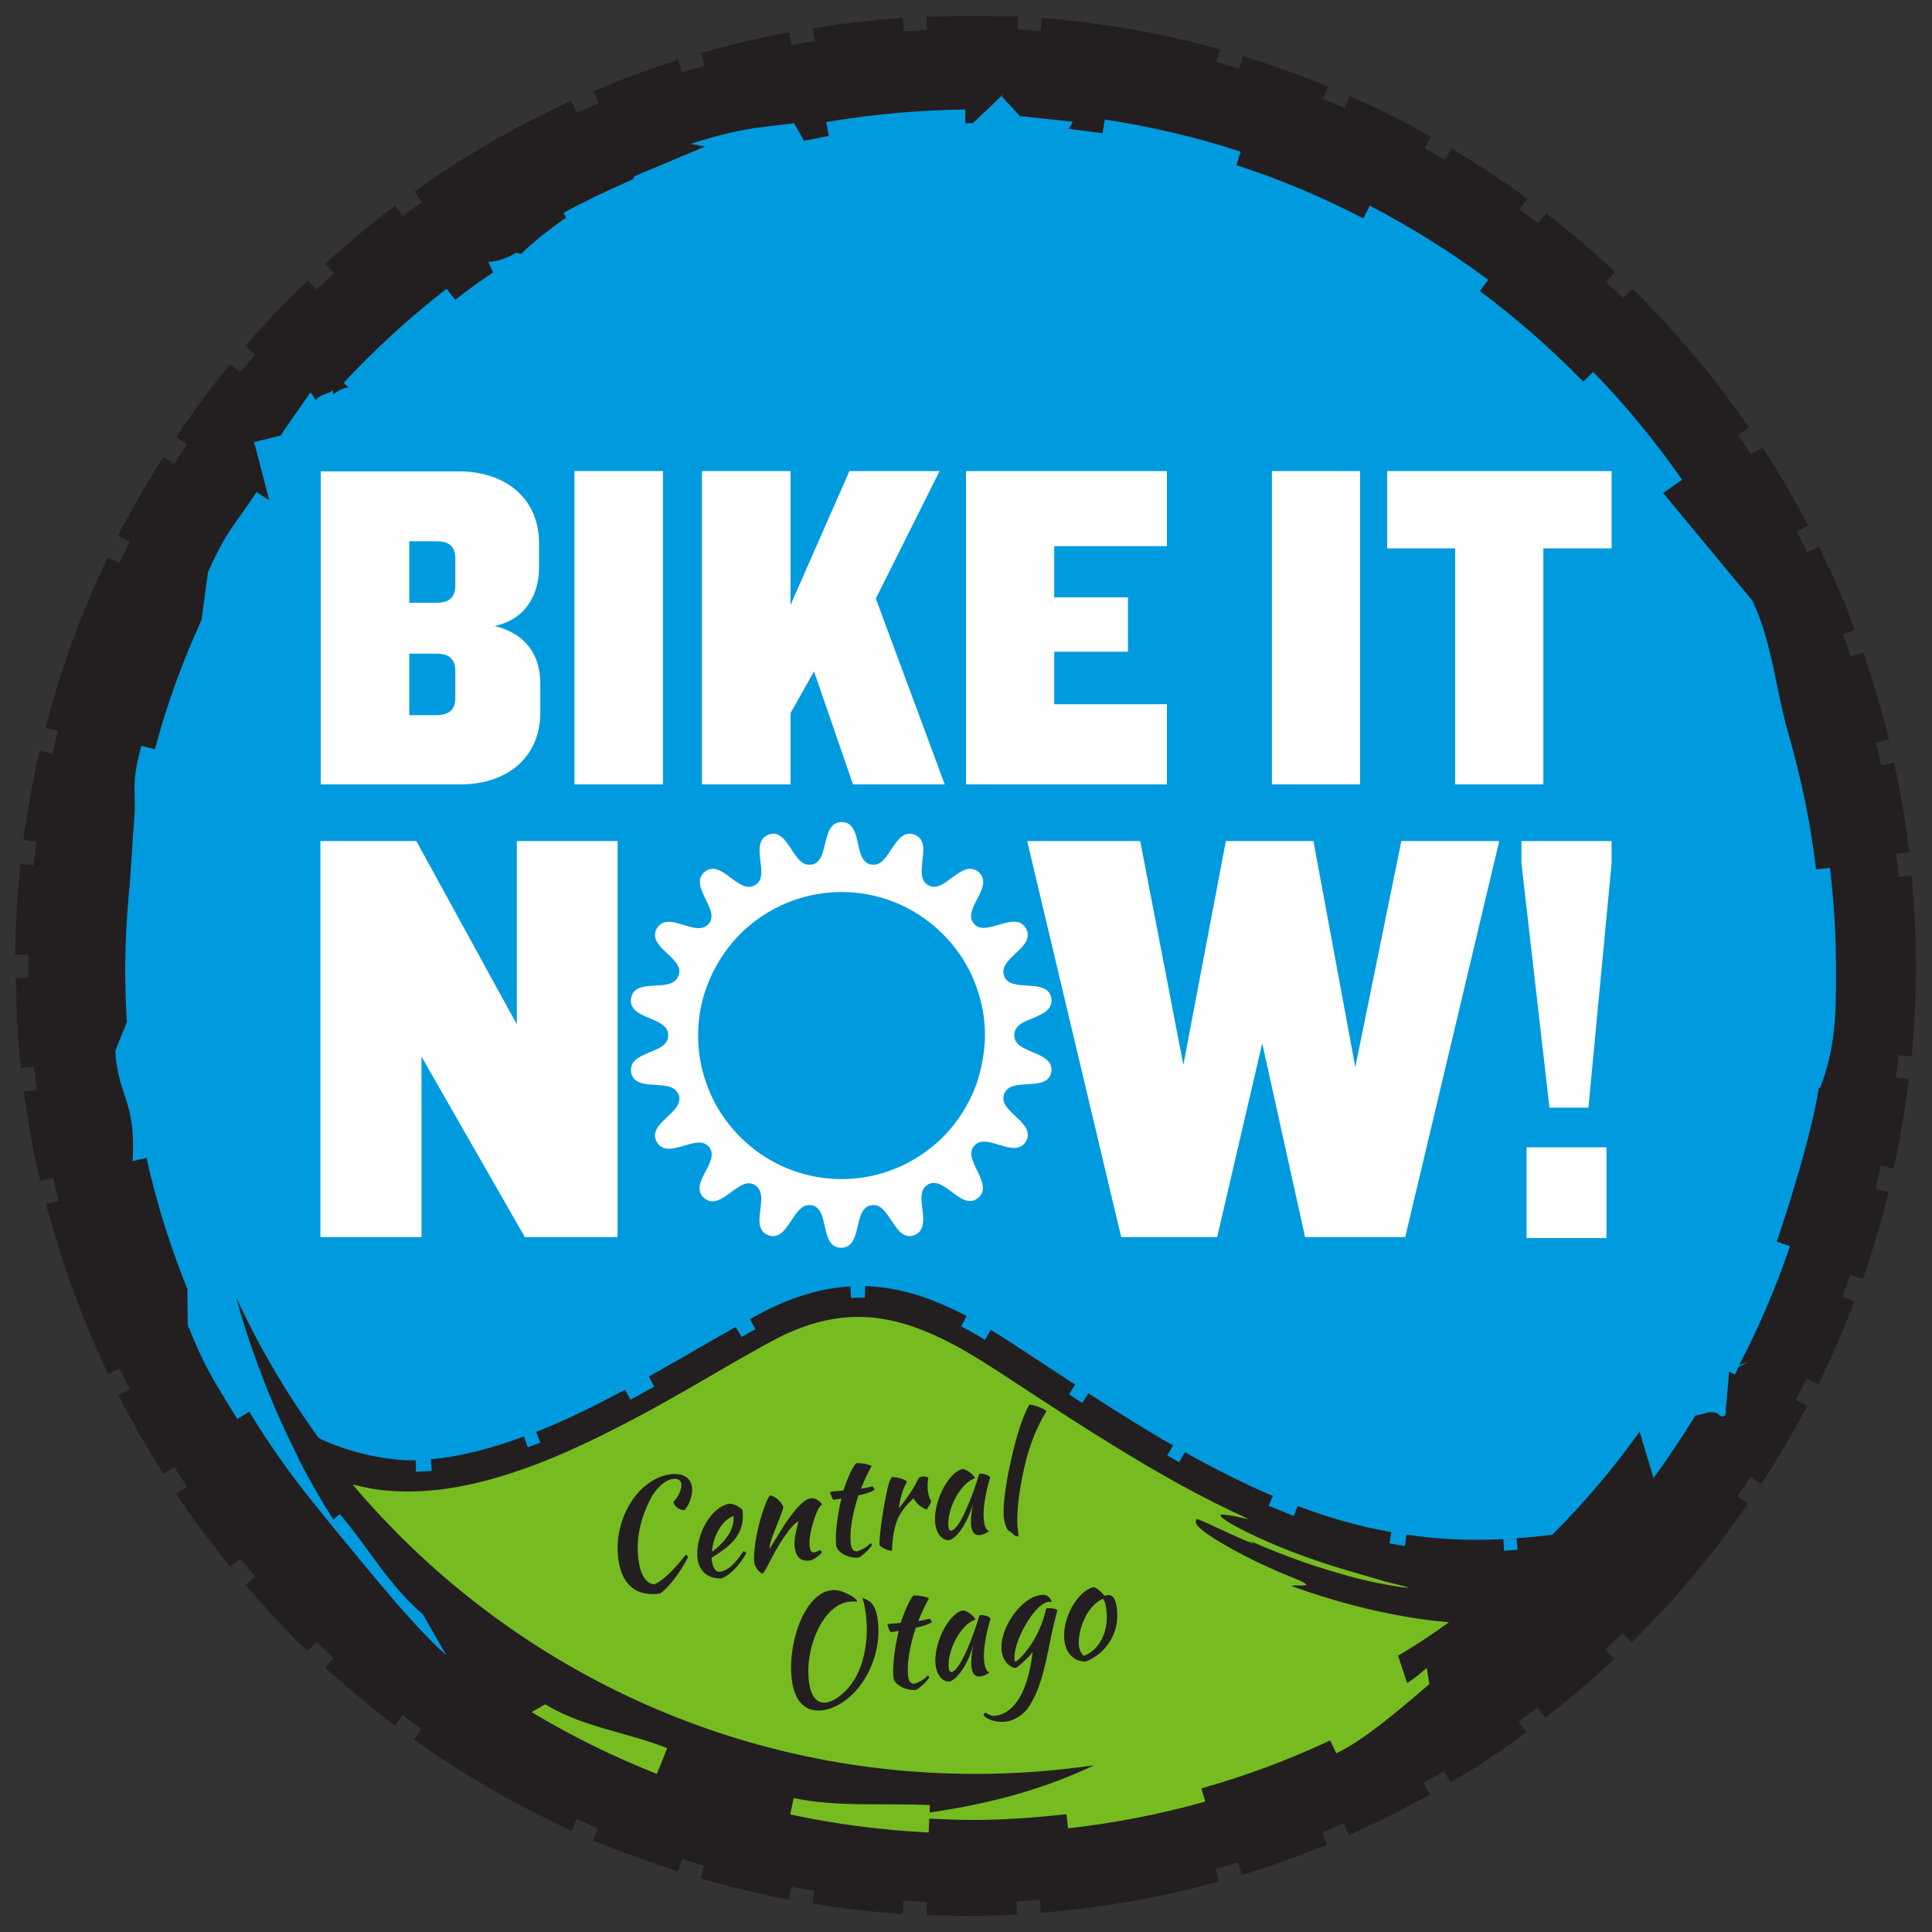
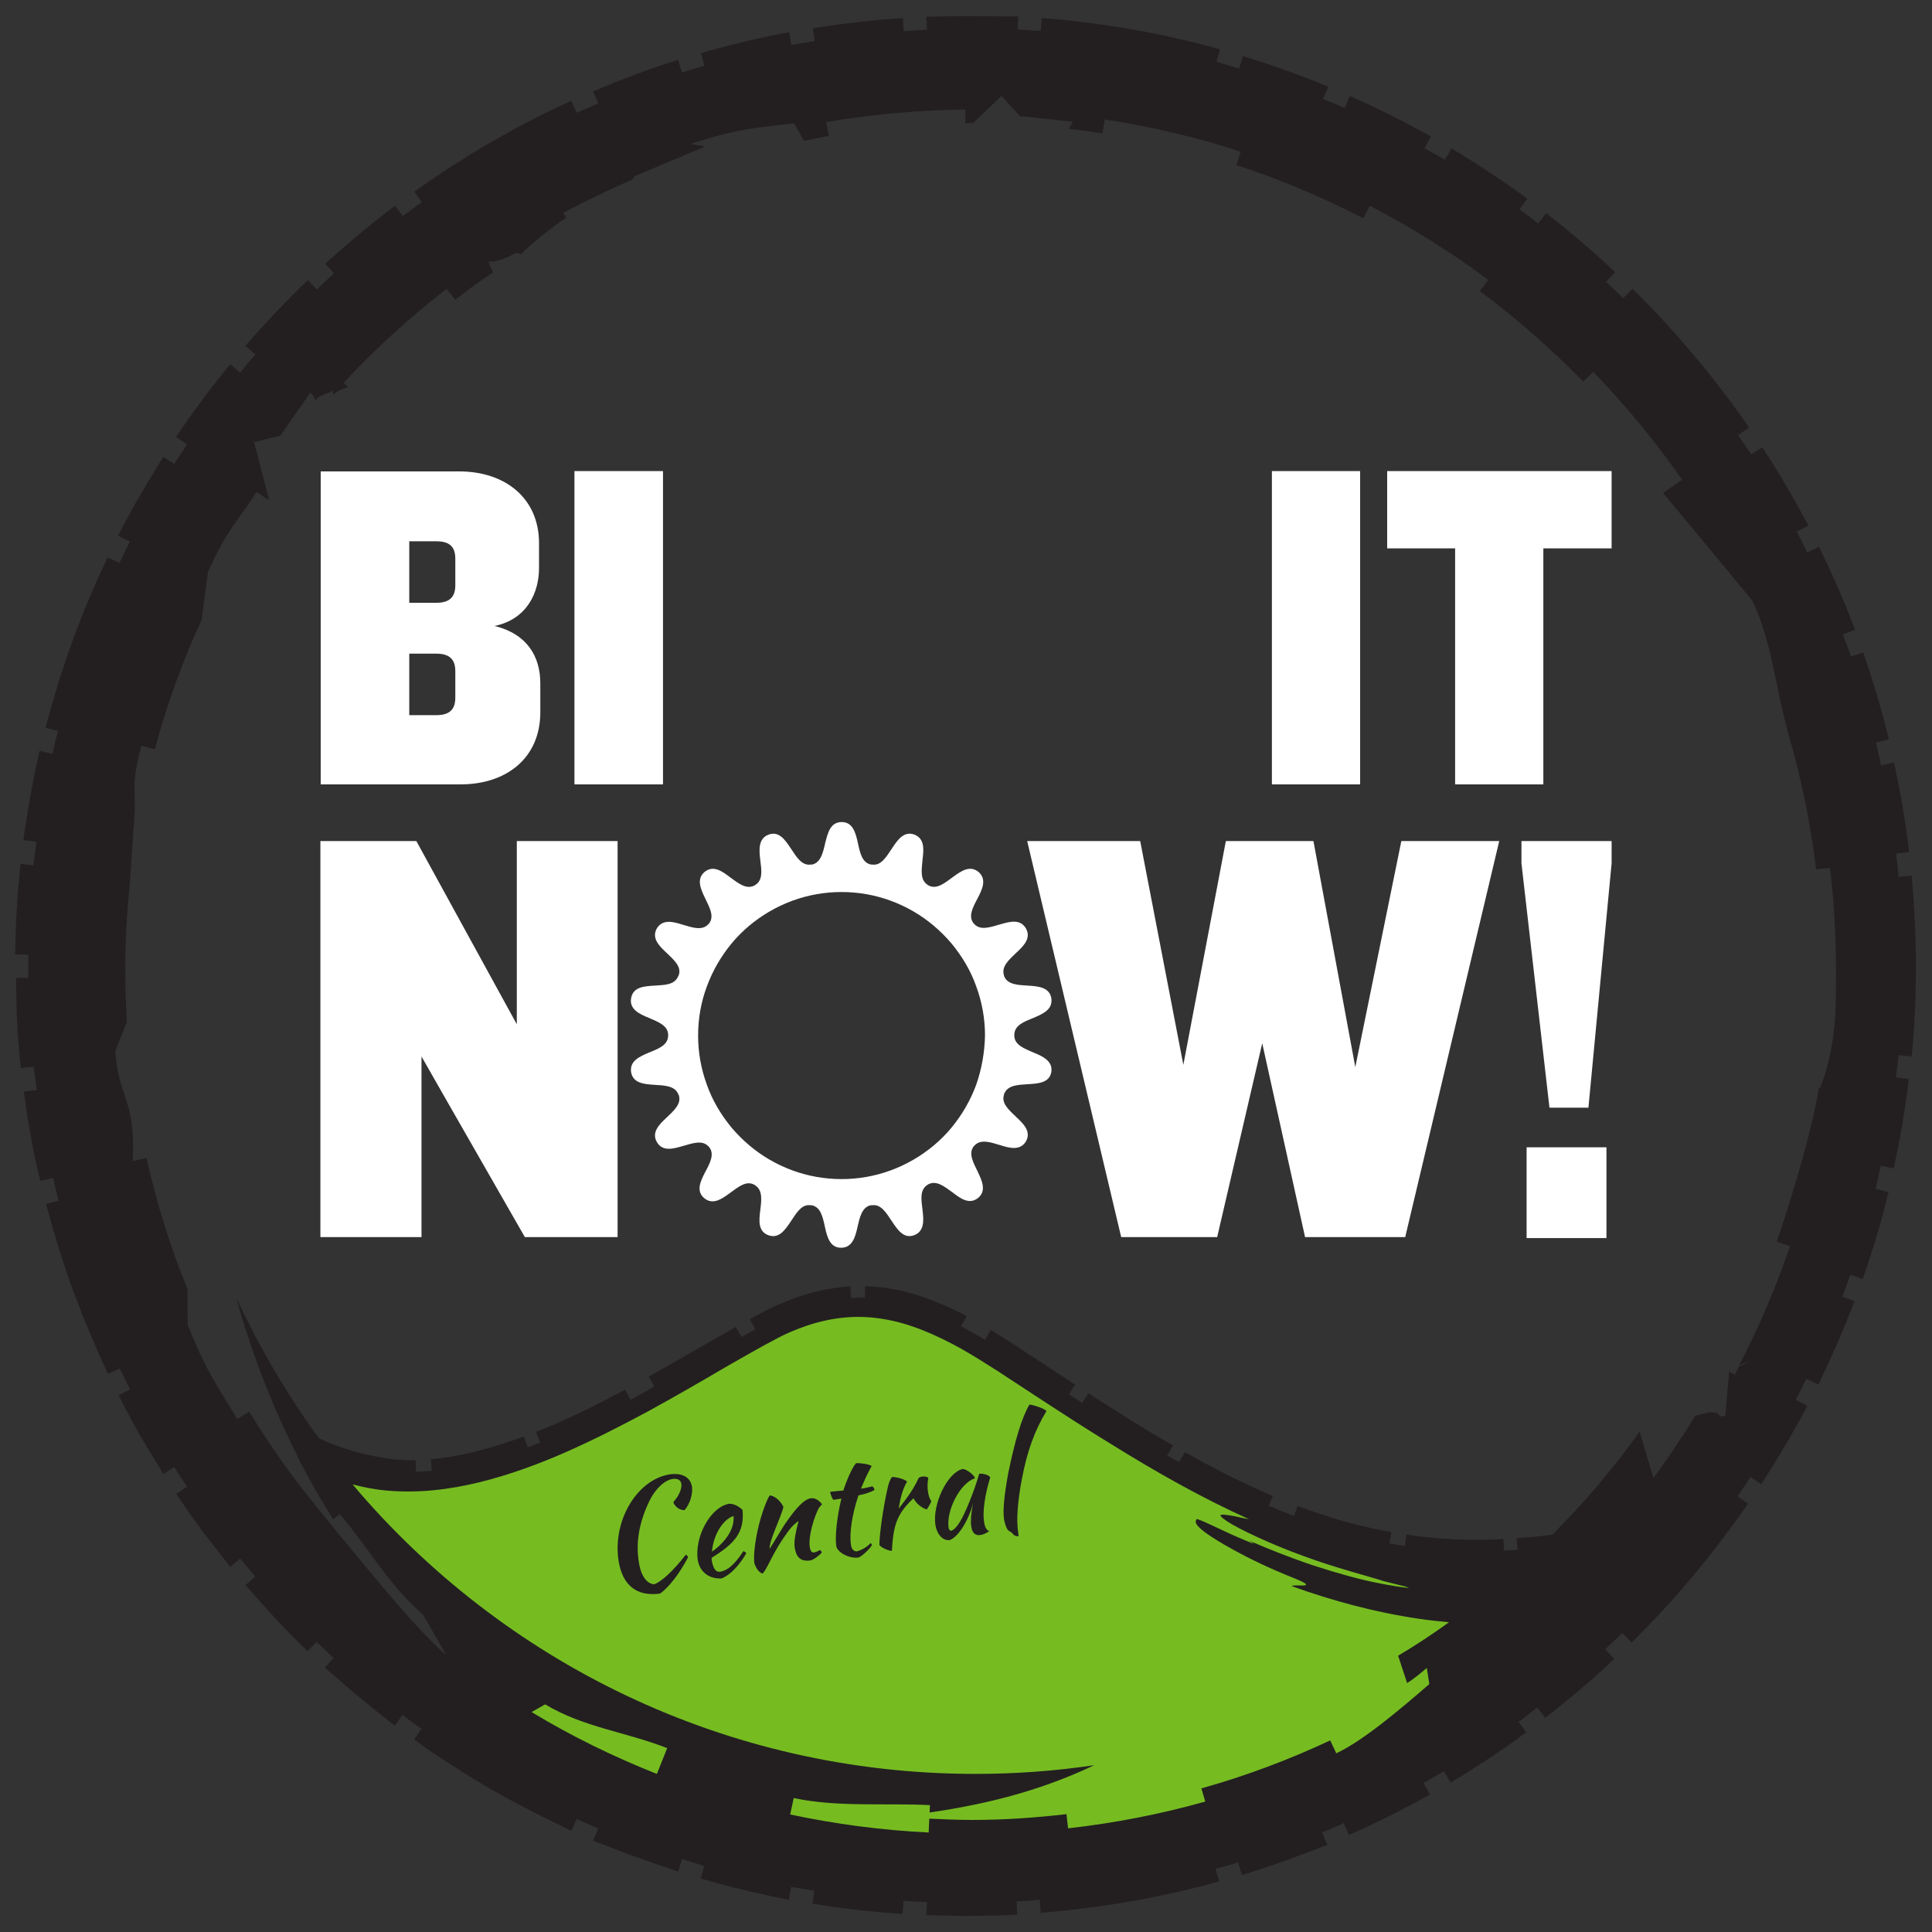
<svg xmlns="http://www.w3.org/2000/svg" xml:space="preserve" viewBox="0 0 600 600" y="0px" x="0px" id="Layer_1" version="1.0">
  <rect x="0" y="0" width="600" height="600" fill="#333333" stroke="none" />
  <g>
-     <path d="M582.4,299.8c0,156-126.4,282.4-282.4,282.4c-156,0-282.4-126.4-282.4-282.4C17.6,143.8,144,17.4,300,17.4   C456,17.4,582.4,143.8,582.4,299.8" fill="#009ADE" />
    <path d="M102.5,455.7c0,0,27.4,13.2,66.9-4.9c39.5-18,69.5-43.2,90.6-43.2c21,0,29.7,1.9,60.9,22.9   c31.2,21,67.3,42.8,101.1,50.4c33.8,7.5,66.1,8.3,66.1,8.3s-45.5,92.8-191.3,94.3c0,0-77-8.6-124.8-34.9   c-47.7-26.3-12-15.4-17.7-27.4c-5.6-12-11.7-18.4-28.9-34.6C108.2,470.4,102.5,455.7,102.5,455.7" fill="#76BC21" />
    <path d="M6.3,272.2c0.1-0.7,0.1-1.4,0.2-2.1C6.4,270.8,6.3,271.6,6.3,272.2" fill="#231F20" />
    <path d="M589.3,330.8c0.1-1,0.2-2,0.3-3.1l4.1,0.4c0.9-9.4,1.3-18.8,1.3-28.1c0-9.4-0.5-18.8-1.3-28.1l-4.1,0.4   c0-0.1,0-0.3,0-0.4c0,0,0,0.1,0,0.1c-0.2-2.2-0.4-4.4-0.7-6.5c0,0.1,0,0.2,0.1,0.3c0-0.2-0.1-0.4-0.1-0.7l4-0.5   c-1.1-9.3-2.7-18.6-4.7-27.8l-4,0.9c-0.1-0.3-0.2-0.7-0.2-1c-0.3-1.4-0.8-3.4-1.1-4.8c-0.1-0.4-0.2-0.9-0.3-1.3l4-1   c-2.2-9.1-4.9-18.1-8-27l-3.8,1.3c0,0,0,0,0-0.1c-0.8-2.3-1.6-4.5-2.5-6.8l3.8-1.4c-3.3-8.8-7.1-17.4-11.2-25.8l-3.7,1.8   c-0.1-0.2-0.2-0.4-0.3-0.7c-0.7-1.5-2-4-2.7-5.4c-0.1-0.1-0.1-0.3-0.2-0.4l3.6-1.9c-4.4-8.3-9.1-16.4-14.3-24.3l-3.4,2.2   c-0.1-0.2-0.2-0.4-0.4-0.6c0.1,0.1,0.2,0.2,0.2,0.4c-1.2-1.9-2.5-3.8-3.8-5.6c0.1,0.1,0.1,0.2,0.2,0.3c-0.1-0.1-0.1-0.2-0.2-0.3   l0,0c0-0.1-0.1-0.1-0.1-0.2l3.4-2.3c-5.3-7.7-11-15.2-17.1-22.4c-6-7.2-12.4-14.1-19.1-20.7l-2.9,2.9c-0.2-0.1-0.3-0.3-0.4-0.4   c0.1,0.1,0.2,0.2,0.3,0.3c-1.6-1.6-3.3-3.2-5-4.8c0,0,0,0,0,0c-0.1-0.1-0.1-0.1-0.2-0.2l2.8-3c-6.8-6.4-14-12.5-21.4-18.3l-2.5,3.2   c-0.2-0.1-0.3-0.2-0.5-0.4c-1.3-1-3.4-2.6-4.8-3.6c-0.2-0.1-0.3-0.3-0.5-0.4l2.4-3.3c-7.6-5.6-15.4-10.7-23.5-15.6l-2.1,3.5   c-0.5-0.3-1.1-0.6-1.6-0.9c-1-0.6-2.1-1.2-3-1.7c-0.6-0.3-1.1-0.7-1.7-1l2-3.6c-8.2-4.6-16.6-8.8-25.2-12.6l-1.6,3.7   c-0.2-0.1-0.4-0.1-0.5-0.2c-1.4-0.6-3.7-1.6-5.3-2.2c-0.3-0.1-0.6-0.3-0.9-0.4l1.6-3.8c-8.7-3.6-17.5-6.7-26.5-9.5l-1.2,3.9   c-2-0.6-4.1-1.2-6.1-1.8c0.7,0.2,1.5,0.4,2.2,0.6c-0.1,0-0.2-0.1-0.3-0.1c-0.7-0.2-1.4-0.4-2-0.6c-0.3-0.1-0.5-0.2-0.8-0.2l1.1-3.9   c-9.1-2.5-18.2-4.6-27.5-6.2c-9.3-1.6-18.6-2.8-27.9-3.5l-0.3,4c-0.7,0-1.4-0.1-2-0.1c-0.9-0.1-1.9-0.1-2.8-0.2   c-0.8,0-1.6-0.1-2.4-0.2l0.2-4C310.6,5.1,305.2,5,299.8,5c-4,0-8,0.1-12.1,0.2l0.2,4.1c-0.2,0-0.5,0-0.7,0c-1.5,0.1-3.5,0.2-5,0.3   c-0.5,0-1,0-1.5,0.1l-0.3-4.1c-9.4,0.6-18.7,1.7-28,3.2l0.6,4c-0.2,0-0.4,0.1-0.7,0.1c0.1,0,0.2,0,0.4-0.1   c-1.4,0.2-2.9,0.5-4.3,0.8c0.9-0.2,1.8-0.3,2.6-0.5c-0.1,0-0.1,0-0.2,0c-2.5,0.4-3.8,0.7-4.4,0.8c-0.2,0-0.4,0.1-0.6,0.1l-0.7-4   c-9.3,1.7-18.4,3.9-27.4,6.5l1.1,3.9c-2.3,0.7-4.7,1.4-7,2.1l-1.2-3.9c-9,2.8-17.8,6.1-26.4,9.8l1.6,3.7c-2.2,1-4.4,1.9-6.7,2.9   l-1.7-3.7c-8.6,3.9-16.9,8.2-25,12.9c-8.1,4.7-16,9.8-23.7,15.3l2.3,3.3c-2,1.4-3.9,2.8-5.9,4.3l-2.4-3.2   c-7.5,5.6-14.7,11.7-21.7,18l2.7,3c-1.8,1.6-3.5,3.3-5.3,5l-2.8-2.9c-6.8,6.5-13.2,13.3-19.4,20.4l3.1,2.7   c-1.6,1.8-3.2,3.7-4.7,5.6l-3.1-2.6c-6,7.3-11.6,14.8-16.8,22.6l3.4,2.3c-1.4,2-2.7,4.1-4,6.1l-3.4-2.2c-1.2,1.9-2.3,3.8-3.5,5.7   c-0.6,1-1.2,2-1.8,3c-1,1.8-2.1,3.5-3.1,5.3c-2.6,4.7-4.6,8.4-5.5,10.2c0,0.1-0.1,0.2-0.1,0.3l3.6,1.8c-0.2,0.4-0.4,0.8-0.6,1.3   c0,0,0,0,0,0c-0.9,1.8-1.7,3.5-2.6,5.3l-3.7-1.7c-4,8.5-7.7,17.1-10.9,26c-1.5,4.2-2.9,8.4-4.3,12.7c0,0.1-0.1,0.3-0.1,0.4   c-1,3.3-2,6.6-2.9,9.9c-0.2,0.6-0.3,1.2-0.5,1.8c-0.1,0.4-0.2,0.9-0.4,1.4c0.1-0.2,0.1-0.4,0.2-0.6c-0.1,0.4-0.2,0.9-0.4,1.3l3.9,1   c-0.6,2.3-1.2,4.7-1.7,7.1l-4-0.9c-1.8,7.7-3.2,15.5-4.4,23.3c-0.2,1.3-0.4,2.5-0.5,3.4c0,0.3-0.1,0.7-0.1,1l4,0.5   c-0.3,2.4-0.6,4.8-0.9,7.2c0-0.1,0-0.2,0-0.3c0,0.1,0,0.2,0,0.4l-4-0.4c-1,9.4-1.6,18.7-1.7,28.1l4.1,0.1c0,1.2,0,2.4,0,3.6   c0,1.2,0,2.4,0,3.6L5,303.7c0,0.3,0,0.6,0,0.8c0,0.2,0,0.4,0,0.6l0,1.4c0,0,0,1.4,0.1,3.7c0,0.3,0,0.7,0,1c0,0.1,0,0.2,0,0.3   c0,0.8,0.1,1.6,0.1,2.4c0-0.5-0.1-0.9-0.1-1.4c0.1,1.3,0.1,2.9,0.2,4.6c0,0.3,0,0.7,0.1,1c0,0.2,0,0.5,0,0.7c0,0.4,0.1,1,0.1,1.4   c0-0.4,0-0.7-0.1-1.1c0.3,4.2,0.6,8.4,1.1,12.6l4-0.4c0,0.4,0.1,0.7,0.1,1.1c0.1,0.4,0.1,0.8,0.2,1.2c0.2,1.6,0.4,3.3,0.6,4.9   l-4,0.5c0.6,4.3,1.2,8.6,2,12.8c0,0.2,0.1,0.5,0.1,0.7c0.1,0.7,0.3,1.5,0.4,2.2c0.2,1,0.4,2.1,0.6,3.2c0.2,1.2,0.5,2.4,0.8,3.6   c0.2,0.9,0.4,1.7,0.6,2.6c0.1,0.4,0.2,0.9,0.3,1.4c-0.1-0.2-0.1-0.5-0.1-0.7c0.1,0.6,0.3,1.2,0.4,1.9l4-0.9   c0.5,2.4,1.1,4.7,1.7,7.1l-3.9,1c0.3,1,0.5,2,0.8,3c-0.2-0.6-0.4-1.2-0.5-1.9c0.1,0.4,0.3,1,0.4,1.4l0.4,1.4   c0.3,1.2,0.6,2.1,0.8,2.9c0,0,0,0,0,0.1c0.3,0.9,0.5,1.8,0.9,2.9c-0.1-0.4-0.2-0.9-0.4-1.3c1.8,6.2,3.8,12.4,6,18.4   c0.2,0.6,0.5,1.2,0.7,1.8c1.4,3.8,2.8,7.3,4.1,10.4c0.3,0.7,0.6,1.4,0.9,2.1c1.8,4.3,3.5,8.1,5,11.3c0.1,0.1,0.1,0.2,0.1,0.3   l3.7-1.7c0,0.1,0.1,0.2,0.1,0.3c0,0.1,0.1,0.2,0.1,0.3l0-0.1c0,0,0,0.1,0.1,0.1l0,0c0.2,0.4,0.4,0.8,0.6,1.2   c0.8,1.6,1.5,3.1,2.3,4.7l-3.6,1.8c0.5,0.9,1,1.8,1.4,2.7c0.1,0.2,0.3,0.6,0.6,1.2c-0.1-0.3-0.3-0.5-0.4-0.8   c0.4,0.7,0.7,1.4,1.1,2.1c0-0.1-0.1-0.1-0.1-0.2c0.7,1.3,1.7,3.2,3,5.5c0.8,1.5,1.6,2.9,2.5,4.3c1.3,2.3,2.9,4.8,4.6,7.6   c0.4,0.7,0.8,1.4,1.2,2.1l3.4-2.2c1.3,2.1,2.6,4.1,4,6.1l-3.4,2.3c0.2,0.3,0.4,0.5,0.6,0.8c1,1.4,3.2,4.7,6.6,9.4   c0.7,1,1.4,1.9,2.2,2.9c1.8,2.4,4,5.1,6.3,8.1c0.4,0.5,0.7,1,1.1,1.4l3.1-2.6c1.5,1.9,3.1,3.7,4.7,5.6l-3.1,2.7   c0.4,0.4,0.8,0.8,1.2,1.3c2.5,2.8,4.8,5.4,6.9,7.7c0.9,1,1.8,1.9,2.7,2.9c3,3.2,5.6,5.7,7.3,7.4c0.4,0.4,0.8,0.8,1.2,1.2l2.8-2.9   c1.8,1.7,3.5,3.3,5.3,5l-2.7,3c0.6,0.5,1.1,1,1.7,1.5l0.5,0.4c0,0,0,0,0,0c1.2,1.1,2.5,2.1,3.7,3.2c0.2,0.2,0.3,0.3,0.5,0.5   c0.9,0.8,1.8,1.5,2.5,2.1c4.2,3.5,8.5,7,12.8,10.3l2.4-3.3c1.9,1.5,3.9,2.9,5.9,4.3l-2.3,3.3c0,0,0.1,0,0.1,0.1   c0.6,0.4,1.5,1,2.1,1.5l1.1,0.8c2.4,1.7,4.8,3.3,7.2,4.8c0.8,0.5,1.5,1,2.3,1.5c3.1,2,6.2,3.9,9.3,5.7c0.5,0.3,1.1,0.7,1.6,1   c0.4,0.2,0.8,0.4,1.2,0.6c2.7,1.6,5.5,3.1,8.4,4.6c2.3,1.2,4.5,2.4,6.8,3.5c1.6,0.8,3.2,1.6,4.9,2.4c1.3,0.6,2.5,1.3,3.8,1.9   l1.7-3.7c2.2,1,4.4,2,6.7,2.9l-1.6,3.8c0.8,0.4,1.7,0.7,2.5,1c-0.3-0.1-0.6-0.3-0.9-0.4c0.3,0.1,0.7,0.3,1,0.4   c0.5,0.2,0.9,0.4,1.3,0.5c1.8,0.7,3.6,1.5,5.4,2.1c0.9,0.4,1.8,0.7,2.6,1c0.6,0.2,1.1,0.4,1.7,0.6c0.3,0.1,0.6,0.2,0.9,0.3   c3.9,1.4,7.9,2.8,11.9,4.1l1.2-3.9c0.6,0.2,1.3,0.4,1.9,0.6c0.3,0.1,0.7,0.2,1.2,0.4c1.3,0.4,2.6,0.8,3.8,1.2l-1.1,3.9   c6.6,1.9,13.2,3.6,19.9,5c0,0-0.1,0-0.1,0c0.2,0,0.5,0.1,0.7,0.2c0.3,0.1,0.7,0.1,1,0.2c2,0.4,3.8,0.8,5.9,1.2l0.7-4   c2.4,0.4,4.8,0.8,7.2,1.2l-0.6,4c9.3,1.5,18.6,2.6,28,3.2l0.3-4.1c2.4,0.2,4.8,0.3,7.3,0.4l-0.2,4.1c0.1,0,0.3,0,0.4,0   c0.3,0,0.5,0,0.7,0l0.6,0c3.1,0.1,5.9,0.1,8.6,0.2c0.7,0,1.4,0,2.1,0c5.3,0,10.5-0.1,15.8-0.4l-0.2-4.1c2.4-0.1,4.8-0.3,7.2-0.5   l0.3,4.1c0.9-0.1,1.9-0.2,2.8-0.3c-0.3,0-0.6,0.1-1,0.1l0.8-0.1l1.4-0.1c0.3,0,0.6-0.1,0.9-0.1c3.2-0.3,6.5-0.7,9.7-1.1   c0.3,0,0.6-0.1,0.9-0.1c4.1-0.5,8.2-1.2,12.4-1.9c9.3-1.6,18.4-3.7,27.5-6.2l-1.1-3.9c2.3-0.6,4.7-1.3,7-2l1.2,3.9c0,0,0.1,0,0.1,0   c0.4-0.1,0.9-0.3,1.2-0.4l1.3-0.4c2-0.7,5.1-1.6,9-3c1.5-0.5,3.1-1.1,4.7-1.7c1.3-0.5,2.6-1,4-1.5c2.1-0.8,4.1-1.5,6.2-2.4   l-1.6-3.8c2.2-0.9,4.5-1.9,6.7-2.9l1.6,3.7c8.6-3.8,17-8,25.2-12.6l-2-3.6c2.1-1.2,4.2-2.4,6.3-3.6l2.1,3.5   c8.1-4.8,15.9-10,23.5-15.6l-2.4-3.3c2-1.4,3.9-2.9,5.8-4.4l2.5,3.2c7.4-5.8,14.6-11.8,21.4-18.3l-2.8-3c1.8-1.7,3.5-3.3,5.3-5   l2.9,2.9c6.7-6.6,13.1-13.5,19.1-20.7c6-7.2,11.7-14.7,17.1-22.4l-3.3-2.3c1.4-2,2.7-4,4-6l3.4,2.2c5.1-7.9,9.9-16,14.3-24.3   l-3.6-1.9c1.1-2.2,2.2-4.3,3.3-6.5l3.7,1.8c4.1-8.5,7.9-17.1,11.2-25.9l-3.8-1.4c0.1-0.2,0.2-0.5,0.3-0.7c0.7-1.7,1.6-4.4,2.1-5.7   c0-0.2,0.1-0.3,0.2-0.4l3.8,1.3c3.1-8.9,5.8-17.9,8-27l-4-1c0.2-0.7,0.3-1.4,0.5-2.2c0.3-1.2,0.6-2.6,0.8-3.7   c0.1-0.4,0.2-0.8,0.3-1.3l4,0.9c2-9.2,3.6-18.5,4.7-27.8l-4-0.5c0.1-0.8,0.2-1.6,0.3-2.4C589.2,332,589.2,331.4,589.3,330.8    M71.7,113.5c0-0.1,0-0.1,0-0.1c0,0,0,0,0,0C71.7,113.4,71.7,113.5,71.7,113.5 M204,550.9c-13.4-5.3-26.5-11.7-38.9-19.2l4.2-2.4   c12,7.2,24.9,8.5,37.9,13.6L204,550.9L204,550.9z M415,544.5l-1.9-4c-12.8,6-26.1,11-40,14.9l1.2,4.1c-13.9,3.9-28.2,6.7-42.6,8.3   l-0.5-4.4c-9.6,1.1-19.3,1.8-29.2,1.8c-4.5,0-8.9-0.2-13.4-0.4l-0.2,4.3c-14.5-0.7-28.9-2.6-43-5.6l1.1-5.1   c13.6,2.9,28.3,1.5,42.3,2.2l-0.1,2.3c9.5-1.4,19.2-3.3,28.9-6.2c7.7-2.3,15.1-5.1,22.2-8.5c-12.1,1.8-24.4,2.7-36.9,2.7   c-77.6,0-147-34.9-193.4-89.9c3.5,0.9,7,1.6,10.5,1.9c9.9,0.9,19.7-0.3,29-2.6c9.3-2.3,18.3-5.6,26.9-9.4c8.6-3.8,17-8.1,25.2-12.5   c8.2-4.5,16.2-9.1,24.2-13.8c4-2.3,8-4.6,12-6.8l3-1.6l1.5-0.8c0.5-0.2,0.9-0.5,1.4-0.7c1.9-0.9,4-1.8,6-2.5c8.1-3,16.6-4,24.9-2.6   c8.4,1.3,16.5,4.9,24.3,9.2c3.9,2.2,7.7,4.6,11.6,7.1l11.6,7.6c7.8,5.1,15.5,10.1,23.5,15c13.7,8.5,27.9,16.6,42.8,23.3   c-2-0.3-4.9-1.1-6.1-1.2c-2.2-0.3-4.5-0.7-0.8,1.8c3.6,2.4,13.5,7.1,23.7,10.8c5.1,1.9,10.3,3.5,14.7,4.8c4.4,1.3,8.1,2.3,10.2,3   c6.4,1.6,8.5,2.1,7.7,2.1c-0.8,0-4.6-0.5-10-1.6c-5.4-1.1-12.3-3-19.3-5.3c-7-2.3-14.2-5.2-20.2-7.8c3.8,2.1-0.2,0.4-5.2-1.8   c-5-2.3-10.9-5.2-11-4.8c-0.4,0.8-0.8,1.5,2.8,4.2c1.8,1.3,4.6,3.1,9,5.5c4.4,2.4,10.4,5.4,18.7,8.7c8.3,3.4-0.6,1.6-0.9,2.4   c12.5,4.5,25.7,8.1,39.3,10.1c3.2,0.5,6.3,0.8,9.5,1.1c-5.1,3.7-10.4,7.2-15.8,10.4l2.8,8.5c1.9-1.2,4-2.9,6.1-4.7l0.8,5   C434.3,531.3,423.3,540.6,415,544.5 M564.9,337.7c-2.3,14.2-8.6,34.6-13.1,47.9l4.1,1.4c-4.3,12.7-9.6,25.1-15.8,37l3.1-1.2   c-1.1,0.5-1.7,1.1-3.2,1.6h0c-0.4,0.8-0.8,1.7-1.2,2.5L537,426l-1.1,12.6l0.3,0.1l0,0.1l-0.3-0.1l-0.1,0.9   c-0.6,0.1-0.8,0.4-1.1,0.3c-1.7-0.6-0.3-1.3-3.7-1.3c-0.8,0-3.6,1-4.5,1c-1,1.6-2,3.2-3,4.8c0.2,0,0.3,0,0.3,0l-0.1,0.4l-0.2-0.4   c-3.2,5-6.5,9.9-10,14.6l-4.3-14.4c-8.1,11.4-17.2,22.1-27.1,32c-3.7,0.5-7.4,0.9-11.1,1.1l0.3,3.6c-1.4,0.1-2.8,0.2-4.2,0.3   l-0.2-3.6c-10.1,0.5-20.2,0.1-30.1-1.4l-0.5,3.5c-1.6-0.2-3.2-0.5-4.8-0.8l0.6-3.5c-9.9-1.7-19.6-4.5-29.1-8.1l-1.2,3.1   c-2.6-1-5.2-2.1-7.8-3.2l1.3-3c-9.3-4-18.4-8.6-27.3-13.6l-1.8,3.1c-1.2-0.7-2.4-1.4-3.7-2.1l1.8-3.1c-8.9-5.1-17.6-10.6-26.3-16.2   l-1.9,3c-1.4-0.9-2.8-1.8-4.1-2.7l1.9-3l-13-8.5c-4.3-2.8-8.7-5.8-13.2-8.5l-1.8,3.1c-1.4-0.9-2.9-1.7-4.3-2.5   c-1-0.6-2.1-1.1-3.1-1.7l1.7-3.2c-4.8-2.5-9.8-4.7-15-6.4c-5.3-1.7-10.9-2.7-16.5-2.9l-0.1,3.6c-1.4,0-2.9,0-4.3,0.1l-0.2-3.6   c-11.3,0.6-22.1,4.9-31.2,10.2l1.7,3.1c-1.4,0.8-2.9,1.6-4.3,2.4l-1.8-3.1c-9.1,5.1-18,10.4-27,15.4l1.7,3.1   c-1.4,0.8-2.9,1.6-4.3,2.4c-1,0.6-2.1,1.1-3.1,1.7l-1.7-3.1c-9,4.8-18.2,9.4-27.6,13.1l1.3,3.3c-1.3,0.5-2.6,1-3.9,1.5l-1.2-3.4   c-9.4,3.5-19.2,6.2-28.9,7.1l0.3,3.6c-1.6,0.1-3.2,0.2-4.9,0.3l-0.1-3.6c-8.9,0.3-21.7-2.7-30.1-6.9c-9.9-13.6-18.5-28.2-25.6-43.6   c0.4,1.3,0.7,2.6,1,3.8c4.9,16.4,10.9,31.5,18.1,45.6l-0.1,0.1c0,0,0.1,0.1,0.1,0.1c3.4,6.7,7.1,13.1,11,19.3l2-1.7   c9.1,10.6,15.1,22,25.8,31.1l7.3,12.7c-10.1-8.5-28.7-32-38.9-44.3c0.9,1.1,1.8,2.2,2.7,3.2l-5.3-6.4c0.8,0.9,1.7,2,2.7,3.2   c-8.2-9.8-15.7-20.3-22.4-31.3l-3.7,2.3c-7.5-12.3-10-15.8-15.4-29.2l-0.1-11.2c-5.3-13.1-9.6-26.7-12.7-40.7l-4.3,1   c1.1-19.1-4.5-19.7-5.4-34.2l3.6-9c-0.3-5.3-0.5-10.6-0.5-15.9c0-9,0.5-18,1.4-26.8l1.1-16.5c1.4-14.4-1.2-12.7,2.5-26.6l4.2,1.1   c3.7-13.9,8.6-27.3,14.5-40.2l2-14.9c6-13.1,7.1-12.8,15.1-24.8l3.6,2.4c0.1-0.1,0.1-0.2,0.2-0.3c-2.2-8.3-3.9-15.2-4.6-17.6l0,0   l0,0l0,0c-0.3-1.4-0.2-1.2,0.1,0l0,0l0.1,0l1.1-0.3l2.3-0.6l4.6-1.1l0.8-1.2c-0.8-3.7-1-4.6,0,0l8.5-12.2c0.7,0.6,1.1,1.5,1.6,2.4   c1.3-1.9,4.2-1.9,5.5-3.2c-0.2,0.4-0.2,0.9,0,1.4c1.9-1.5,3.3-2,4.7-2.2l-1.5-1.4c9.9-10.6,20.6-20.4,32-29.2l2.7,3.4   c3.8-3,7.7-5.8,11.7-8.5c-1.9-4.3-2.6-5.9-1.5-3.3h0l0,0l0.2,0c2.2,0,5.5-1,8.1-2.6c0.3-0.2,1-0.2,1.8,0.2c0.2-0.1,0.3-0.2,0.5-0.3   c0-0.1,0-0.1,0.1-0.2c2.9-2.8,7.6-6.7,13.5-10.8l-0.8-1.5c7-3.8,14.2-7.2,21.5-10.4c0.2-0.3,0.4-0.7,0.6-1l21.9-9.2l-4.5-0.8   c7.1-2.3,14.4-4.4,23.6-5.4l6.6-0.8l1.7-0.2l0.2,0h0c-1.5-2.6,0-0.1,3.1,5.4c2.6-0.5,5.1-1,7.7-1.5l-0.8-4.3   c14.2-2.4,28.7-3.7,43.2-3.9l0,4.3c0.8,0,1.6-0.1,2.4-0.1c4.2-4,7.5-7.1,8.8-8.4l0,0l0,0l0,0c1-0.9,0.9-0.8,0.1,0.1l0,0l0.1,0.1   l0.8,0.9l1.6,1.7l3.2,3.5l1.5,0.1c2.9-2.5,3.6-3.1,0,0l14.8,1.6c-0.2,0.8-0.7,1.5-1.2,2.2c3.5,0.4,7,0.9,10.5,1.4l0.7-4.3   c14.3,2.2,28.5,5.5,42.2,10l-1.3,4.2c13.7,4.4,26.8,10,39.4,16.5l2-3.9c12.8,6.6,25.2,14.4,36.8,23l-2.6,3.5   c11.4,8.5,22.1,17.9,32.1,28.1l3.1-3c10.1,10.4,19.3,21.6,27.6,33.5l-5.9,4.1l27.7,33.4c6.2,13,7.3,27.9,11.3,41.7   c3.9,13.5,6.8,27.5,8.5,41.8l4.3-0.5c1.3,10.6,1.9,21.5,1.9,32.3c0,12.5,0,23.4-5,36.2L564.9,337.7L564.9,337.7z" fill="#231F20" />
-     <path d="M5.2,311.6L5.2,311.6c0-0.1,0-0.1,0-0.2C5.2,311.5,5.2,311.5,5.2,311.6" fill="#231F20" />
    <path d="M40.3,431.3c-0.7-1.4-1.4-2.9-2.1-4.3c-0.1-0.2-0.2-0.5-0.4-0.7C38.6,428,39.4,429.6,40.3,431.3" fill="#231F20" />
    <polygon points="163,384.2 138.6,341.6 130.9,328.1 130.9,384.2 99.5,384.2 99.5,261.2 129.3,261.2 153.2,304.8    160.5,318.1 160.5,261.2 191.8,261.2 191.8,384.2 163,384.2" fill="#FFFFFF" />
    <polygon points="436.4,384.2 405.3,384.2 392,324 378,384.2 348.2,384.2 319,261.2 354.1,261.2 367.5,330.7    380.7,261.2 407.9,261.2 420.9,331.4 435.2,261.2 465.6,261.2 436.4,384.2" fill="#FFFFFF" />
    <path d="M321,326.9c-3-1.3-5.9-2.4-6-5.2c0-0.1,0-0.1,0-0.2c0-0.1,0-0.1,0-0.2c0.1-2.9,3-4,6-5.2   c3-1.3,6-2.6,5.5-6.1c-0.6-3.4-4-3.7-7.2-3.9c-3.2-0.2-6.3-0.3-7.4-2.8c0-0.1,0-0.1-0.1-0.2c0-0.1,0-0.1,0-0.2   c-0.9-2.7,1.5-4.8,3.8-7c2.4-2.2,4.7-4.6,3-7.6c0,0,0,0,0,0v0c-1.8-3-5-2.1-8.1-1.2c-3.1,0.9-6,1.9-7.9-0.1c0,0-0.1-0.1-0.1-0.1   c0,0-0.1-0.1-0.1-0.1c-1.8-2.2-0.3-5,1.2-7.8c1.5-2.9,2.9-5.9,0.3-8.2h0l0,0c-2.7-2.2-5.4-0.3-8,1.6c-2.6,1.9-5,3.9-7.5,2.6   c-0.1,0-0.1-0.1-0.2-0.1c0,0-0.1-0.1-0.1-0.1c-2.4-1.5-1.9-4.6-1.6-7.8c0.4-3.2,0.7-6.5-2.5-7.8c0,0,0,0,0,0h0   c-3.3-1.2-5.2,1.6-7,4.3c-1.8,2.7-3.4,5.4-6.1,5c-0.1,0-0.1,0-0.2,0c-0.1,0-0.1,0-0.2,0c-2.8-0.6-3.4-3.6-4.1-6.8   c-0.7-3.2-1.6-6.4-5-6.4h0h0c-3.5,0-4.3,3.3-5.1,6.4c-0.7,3.1-1.4,6.2-4.1,6.8c-0.1,0-0.1,0-0.2,0c-0.1,0-0.1,0-0.2,0   c-2.8,0.4-4.4-2.3-6.2-5c-1.8-2.7-3.7-5.5-6.9-4.3c0,0,0,0,0,0c-3.2,1.2-3,4.6-2.6,7.8c0.4,3.2,0.9,6.3-1.5,7.8   c0,0-0.1,0.1-0.1,0.1c-0.1,0-0.1,0.1-0.2,0.1c-2.5,1.3-4.9-0.6-7.5-2.5c-2.6-2-5.3-3.9-8-1.7c0,0,0,0,0,0l0,0   c-2.6,2.2-1.2,5.3,0.2,8.2c1.4,2.9,2.9,5.6,1.2,7.8c0,0.1-0.1,0.1-0.1,0.1c0,0-0.1,0.1-0.1,0.1c-1.9,2.1-4.9,1.1-7.9,0.2   c-3.1-1-6.3-1.8-8.1,1.1l0,0v0c-1.7,3,0.6,5.4,3,7.6c2.3,2.2,4.7,4.3,3.8,6.9c0,0.1,0,0.1-0.1,0.2c0,0.1,0,0.1-0.1,0.2   c-1.1,2.7-4.2,2.7-7.4,2.9c-3.2,0.2-6.6,0.4-7.2,3.9c-0.6,3.4,2.5,4.9,5.5,6.1c3,1.3,5.9,2.4,6,5.2c0,0.1,0,0.1,0,0.2   c0,0.1,0,0.1,0,0.2c-0.1,2.9-3,4-6,5.2c-3,1.3-6,2.6-5.5,6.1c0,0,0,0,0,0v0c0.6,3.4,4,3.7,7.2,3.9c3.2,0.2,6.3,0.3,7.4,2.8   c0,0.1,0,0.1,0.1,0.2c0,0.1,0,0.1,0.1,0.2c0.9,2.7-1.5,4.8-3.8,7c-2.4,2.2-4.7,4.6-3,7.6v0c1.8,3,5,2.1,8.1,1.2   c3.1-0.9,6-1.9,7.9,0.1c0,0,0.1,0.1,0.1,0.1c0,0,0.1,0.1,0.1,0.1c1.8,2.2,0.3,5-1.2,7.8c-1.5,2.9-2.9,5.9-0.3,8.1c0,0,0,0,0,0h0   c2.7,2.2,5.4,0.3,8-1.6c2.6-1.9,5-3.9,7.5-2.6c0.1,0,0.1,0.1,0.2,0.1c0.1,0,0.1,0.1,0.1,0.1c2.4,1.5,2,4.6,1.6,7.8   c-0.4,3.2-0.7,6.5,2.5,7.7c0,0,0,0,0,0h0c3.3,1.2,5.2-1.6,7-4.3c1.8-2.7,3.4-5.4,6.1-5c0.1,0,0.1,0,0.2,0c0.1,0,0.1,0,0.2,0   c2.8,0.6,3.4,3.6,4.1,6.8c0.7,3.2,1.6,6.4,5,6.4c3.5,0,4.4-3.3,5.1-6.4c0.7-3.1,1.4-6.2,4.1-6.8c0.1,0,0.1,0,0.2,0   c0.1,0,0.1,0,0.2,0c2.8-0.4,4.4,2.3,6.2,5c1.8,2.7,3.7,5.5,6.9,4.3c0,0,0,0,0,0c0,0,0,0,0,0c3.2-1.2,3-4.6,2.6-7.8   c-0.4-3.2-0.9-6.3,1.5-7.8c0,0,0.1-0.1,0.1-0.1c0.1,0,0.1-0.1,0.2-0.1c2.5-1.3,4.9,0.6,7.5,2.5c2.6,2,5.3,3.9,8,1.7   c2.6-2.2,1.2-5.3-0.2-8.2c-1.4-2.9-2.9-5.6-1.2-7.8c0,0,0.1-0.1,0.1-0.1c0,0,0.1-0.1,0.1-0.1c1.9-2.1,4.9-1.1,7.9-0.2   c3.1,1,6.3,1.8,8.1-1.1v0c1.7-3-0.6-5.4-3-7.6c-2.3-2.2-4.7-4.3-3.8-6.9c0-0.1,0-0.1,0-0.2c0-0.1,0-0.1,0.1-0.2   c1.1-2.6,4.2-2.7,7.4-2.9c3.2-0.2,6.6-0.4,7.2-3.8v0v0C327,329.6,324,328.1,321,326.9 M303.2,336.8c-1.8,4.9-4.4,9.4-7.7,13.4   c-3.3,4-7.4,7.4-11.9,10c-4.5,2.6-9.4,4.4-14.5,5.3c-5.1,0.9-10.4,0.9-15.5,0c-5.1-0.9-10-2.7-14.5-5.3c-4.5-2.6-8.5-6-11.9-10   c-3.3-4-6-8.5-7.7-13.4c-1.8-4.9-2.7-10-2.7-15.2c0-5.2,0.9-10.4,2.7-15.2c1.8-4.9,4.4-9.4,7.7-13.4c3.3-4,7.4-7.4,11.9-10   c4.5-2.6,9.4-4.4,14.5-5.3c5.1-0.9,10.4-0.9,15.5,0c5.1,0.9,10,2.7,14.5,5.3c4.5,2.6,8.5,6,11.9,10c3.3,4,6,8.5,7.7,13.4   c1.8,4.9,2.7,10,2.7,15.2C305.8,326.7,304.9,331.9,303.2,336.8" fill="#FFFFFF" />
    <path d="M143,243.6H99.6v-97.2h43c14.3,0,24.8,8.3,24.8,22.3v7.7c0,7.6-3.7,15.9-13.8,18   c10.2,2.5,14.2,9.6,14.2,17.8v9C167.8,235.4,157.3,243.6,143,243.6 M141.4,173.5c0-3.9-2-5.4-5.9-5.4h-8.4v19.1h8.4   c3.9,0,5.9-1.6,5.9-5.4V173.5L141.4,173.5z M141.4,208.4c0-3.8-2-5.4-5.9-5.4h-8.4v19.1h8.4c3.9,0,5.9-1.6,5.9-5.4V208.4   L141.4,208.4z" fill="#FFFFFF" />
    <polygon points="178.4,146.3 205.9,146.3 205.9,243.6 178.4,243.6 178.4,146.3" fill="#FFFFFF" />
-     <polygon points="264.9,243.6 252.8,208.5 245.5,221.5 245.5,243.6 218,243.6 218,146.3 245.5,146.3 245.5,187.9    263.8,146.3 291.8,146.3 272,185.9 293.4,243.6 264.9,243.6" fill="#FFFFFF" />
-     <polygon points="300,243.6 300,146.3 362.4,146.3 362.4,169.6 327.4,169.6 327.4,185.5 350.3,185.5 350.3,202.4    327.4,202.4 327.4,218.7 362.4,218.7 362.4,243.6 300,243.6" fill="#FFFFFF" />
    <polygon points="395,146.3 422.4,146.3 422.4,243.6 395,243.6 395,146.3" fill="#FFFFFF" />
    <polygon points="479.3,170.3 479.3,243.6 451.9,243.6 451.9,170.3 430.8,170.3 430.8,146.3 500.5,146.3    500.5,170.3 479.3,170.3" fill="#FFFFFF" />
    <path d="M481.2,344l-8.7-75.9v-6.9h28v6.9l-7.2,75.9H481.2L481.2,344z M498.9,384.5h-24.8v-28.2h24.8V384.5   L498.9,384.5z" fill="#FFFFFF" />
-     <path d="M260.6,494c-1-0.2-1.8-0.3-2.7-0.1c-8.6,1.4-13.6,17.7-11.9,28.4c1,6.6,4.5,9.6,9.8,8.8   c3.6-0.6,7.5-3,10.5-6.6c4.7-5.6,7.5-14,6.2-22.1c-0.8-5-3.1-5.6-4.7-6.1c0.2,0.6,0.6,1.4,1,4.3c1.1,7.1-0.1,15.5-3.4,20.9   c-2.3,3.8-5.8,6.7-8.6,7.2c-2.9,0.5-4.8-1.5-5.5-6c-1.6-10.4,4.1-24,12-25.2c0.8-0.1,1.8-0.2,2.9-0.1   C266.1,496.3,262.9,494.6,260.6,494L260.6,494z M279.1,506.5c-1.4,5.7-2,11.8-1.6,14.7c0.3,2,4,4,6.9,3.6c0.9-0.2,3.7-2.8,4.2-3.9   c-0.1-0.2-0.2-0.4-0.4-0.6c-1.1,1.2-2.6,2.1-4.3,2.6c-0.9,0-1.6-0.6-1.8-1.9c-0.6-3.6,0.3-9.5,2.3-15.5c2-0.4,3.7-0.9,5-1.7   c-0.1-0.5-0.4-0.9-0.7-1.1c-1.2,0.3-2.4,0.6-3.5,0.7c1.1-2.7,1.9-4.5,3.3-7c-0.7-0.6-3.6-1-4.8-0.9c-0.9,0.7-2.8,4.8-4,8.5   c-1.2,0.1-2.6,0.2-4.1,0.4c0.1,0.8,0.7,2.2,1,2.5L279.1,506.5L279.1,506.5z M304.2,501.6c-0.8,2.8-2.1,6.4-3,8.6   c-2.3,5.7-4,8.5-5.7,9.1c-0.4-0.1-0.7-0.3-0.8-0.9c-0.8-5.4,3.6-14,8.2-15.4c-0.3-1.1-2.6-2.8-3.8-2.9c-4.7,1-9.5,10.9-8.5,17.4   c0.5,3,2.3,4.9,4.4,4.7c2.6-0.9,5.8-5.8,7.3-11.5c-0.6,3-0.8,5.4-0.6,7.1c0.3,2.2,1.3,3.1,2.9,2.8c0.9-0.1,2.1-0.7,2.7-1.2   c-0.9-0.3-1.4-1.4-1.6-3c-0.5-3,0.3-8.4,1.9-13.6C307.6,502,305.4,501.4,304.2,501.6L304.2,501.6L304.2,501.6z M305.5,532.7   c1.1,1.5,4.4,2.4,7.3,1.9c2.1-0.3,5-2,6.7-4.5c3.4-5.3,4.7-10.9,6.5-19.7c0.5-2.5,1.1-5.6,2.4-10.4c-0.5-0.4-1.9-0.7-3.5-0.5   c-0.7,3.4-2.3,7.5-4.3,10.6c-1.8,2.8-4.3,5.7-5.3,5.9c-0.1,0-0.2,0-0.2-0.4c-0.8-5.4,6.2-17.5,10.3-18.1c0.4-0.1,0.9-0.1,1.3,0.1   c-0.8-2-1.8-2.6-3.8-2.2c-6.2,1-12.8,10.9-11.8,17.6c0.4,2.7,2.3,4.9,4.4,5c1.4-0.9,4.1-3.4,5.2-5c-1.3,11.5-5.3,18.9-11.3,19.8   c-1.3,0.2-1.7,0-3.3-0.9C305.6,532,305.4,532.4,305.5,532.7L305.5,532.7z M337.2,516c6.7-2.6,10.8-9.6,9.6-16.9   c-0.4-2.8-1.4-4-3-3.7c-0.3,0-0.5,0.1-0.8,0.2c-1.1-1.4-2.2-2.3-3.2-2.7c-1.4,0.2-2.8,1.1-4.2,2.5c-3.6,3.7-5.7,9.7-5,14.4   C331.2,513.7,333.8,516.1,337.2,516L337.2,516z M337.2,501.9c1.1-2.1,2.9-4.3,5.3-5.4c0.5,0.5,0.8,1.3,1,2.8   c1.1,6.8-1.8,13-6.8,14.9c-0.6-0.1-1.4-1.5-1.6-2.9C334.7,509,335.6,504.9,337.2,501.9L337.2,501.9z" fill="#231F20" />
    <path d="M192.1,484.7c1.2,7.7,5.7,11.2,12.9,10.2c2.7-1.9,6.1-6.3,8.7-11.3c-0.1-0.3-0.4-0.6-0.7-0.8   c-3.8,4.9-7.4,8.3-9.8,9.2c-2.3-0.1-4.2-2.6-4.8-6.9c-1-6.1,0.1-12.3,3.2-18.8c1.8-3.8,4.7-6.6,7.3-7c1.5-0.2,2.5,0.3,2.7,1.5   c0.2,1.5-0.7,3.7-2.5,5.7c0.5,1.5,2,2.5,3.5,2.5c1.7-2,2.6-5,2.3-7.3c-0.5-3-3.1-4.4-7.1-3.8C197.6,459.7,190.2,472.5,192.1,484.7   L192.1,484.7z M230.6,468.9c-1.4-1.3-2.8-1.9-4.1-1.9c-5.8,0.9-10.9,10.3-9.8,17.5c0.6,3.5,3.3,5.9,7.4,5.7c2.6-1,5.6-4.1,7.7-7.9   c-0.3-0.2-0.5-0.4-0.9-0.6c-1.5,2.2-4,5.9-7.2,6.4c-1.7,0.3-2.3-1.7-2.6-3.2c-0.1-0.4-0.1-0.8-0.1-1.1   C227.9,479.5,231.3,476.1,230.6,468.9L230.6,468.9z M227.8,470.8c0.4,4-2.5,8.1-6.7,11.1C221.6,476.3,224.7,471.8,227.8,470.8   L227.8,470.8z M239.1,464.4c-0.4,0.3-2,3.7-3.4,9.1c-1.2,4.8-1.8,9.9-1.4,12.1c0.5,1.3,1.2,2.6,2.5,3.1c0.6-0.5,1.4-2,2.4-4   c1.8-3.5,3.4-6.2,5.7-9.3c1.4-1.9,3-3,3.1-3c-1.3,4.9-1.4,6.8-1.2,8.2c0.4,2.6,1.5,4.5,4.9,4c1-0.2,2.7-1.5,3.5-2.4   c0-0.3-0.3-0.7-0.5-0.8c-0.4,0.1-1.1,0.6-1.8,0.7c-0.7,0.1-1.1-0.1-1.4-1.5c-0.6-3.6,1.5-9.8,2.7-12.1c0.6-1,1.1-1.2,1.1-1.3   c-0.7-1-2-2.1-3.5-1.9c-2.8,0.4-6.2,5.4-8.1,8.1c-0.8,1.2-3.2,5.3-4.7,7.6c-0.1-2.7,3.5-9.6,4.3-13   C242.5,466.2,240.7,464.6,239.1,464.4L239.1,464.4z M261.3,465.4c-1.4,5.7-2,11.8-1.6,14.7c0.3,2,4,4,6.9,3.6   c0.9-0.2,3.7-2.8,4.2-3.9c-0.1-0.2-0.2-0.4-0.4-0.6c-1.1,1.2-2.6,2.1-4.3,2.6c-0.9,0-1.6-0.6-1.8-1.9c-0.6-3.6,0.3-9.5,2.3-15.5   c2-0.4,3.7-0.9,5-1.7c-0.1-0.5-0.4-0.9-0.7-1.1c-1.2,0.3-2.4,0.6-3.5,0.7c1.1-2.7,1.9-4.5,3.3-7c-0.7-0.6-3.6-1-4.8-0.9   c-0.9,0.7-2.8,4.8-4,8.5c-1.2,0.1-2.6,0.2-4.1,0.4c0.1,0.8,0.7,2.2,1,2.5L261.3,465.4L261.3,465.4z M273.1,479.8   c0.5,0.8,2.9,1.9,3.9,1.8c0.4-8.3,1.8-11.7,6.7-16.3c0.8,1.6,2.4,2.9,4.1,3.5c0.7-1,1.4-2.3,1.4-2.7c-0.5-0.6-0.8-1.5-1-2.8   c-0.2-1.4-0.2-2.8,0.1-4.3c-0.3-0.4-1.2-0.6-2.1-0.4c-0.5,0.1-0.7,0.2-0.9,0.4c-1.6,3.5-3.6,6.2-6.2,9.5c0.6-3.9,1.4-6.3,2.6-8.4   c-0.8-0.7-3-1.4-4.7-1.4c-0.6,0.8-1,1.8-1.4,3.7C274.4,467.6,273.1,476.3,273.1,479.8L273.1,479.8z M304.1,457.7   c-0.8,2.8-2.1,6.4-3,8.6c-2.3,5.7-4,8.5-5.7,9.1c-0.4-0.1-0.7-0.3-0.8-0.9c-0.8-5.4,3.6-14,8.2-15.4c-0.3-1.1-2.6-2.8-3.8-2.9   c-4.7,1-9.5,10.9-8.5,17.4c0.5,3,2.3,4.9,4.4,4.7c2.6-0.9,5.8-5.8,7.3-11.5c-0.6,3-0.8,5.4-0.6,7.1c0.3,2.2,1.3,3.1,2.9,2.8   c0.9-0.1,2.1-0.7,2.7-1.2c-0.9-0.3-1.4-1.4-1.6-3c-0.5-3,0.3-8.4,1.9-13.6C307.5,458.2,305.3,457.5,304.1,457.7L304.1,457.7   L304.1,457.7z M311.8,471.7c0.3,1.9,1,3.5,1.5,3.7c0.4,0.2,1.2,0.8,1.4,1.1c0.2,0.4,0.9,0.6,1.7,0.6c-0.1-0.2-0.1-0.3-0.2-1.3   c-0.6-3.7-0.2-9.5,1.2-16.7c1.6-8.4,3.9-14.8,7.6-20.9c-0.6-0.7-3.9-1.9-5.3-2c-2.4,4.1-4.5,11.1-6.6,21.4   C311.9,464.1,311.4,469.1,311.8,471.7L311.8,471.7z" fill="#231F20" />
  </g>
  <g>
</g>
  <g>
</g>
  <g>
</g>
  <g>
</g>
  <g>
</g>
  <g>
</g>
  <g>
</g>
  <g>
</g>
  <g>
</g>
  <g>
</g>
  <g>
</g>
  <g>
</g>
  <g>
</g>
  <g>
</g>
  <g>
</g>
</svg>